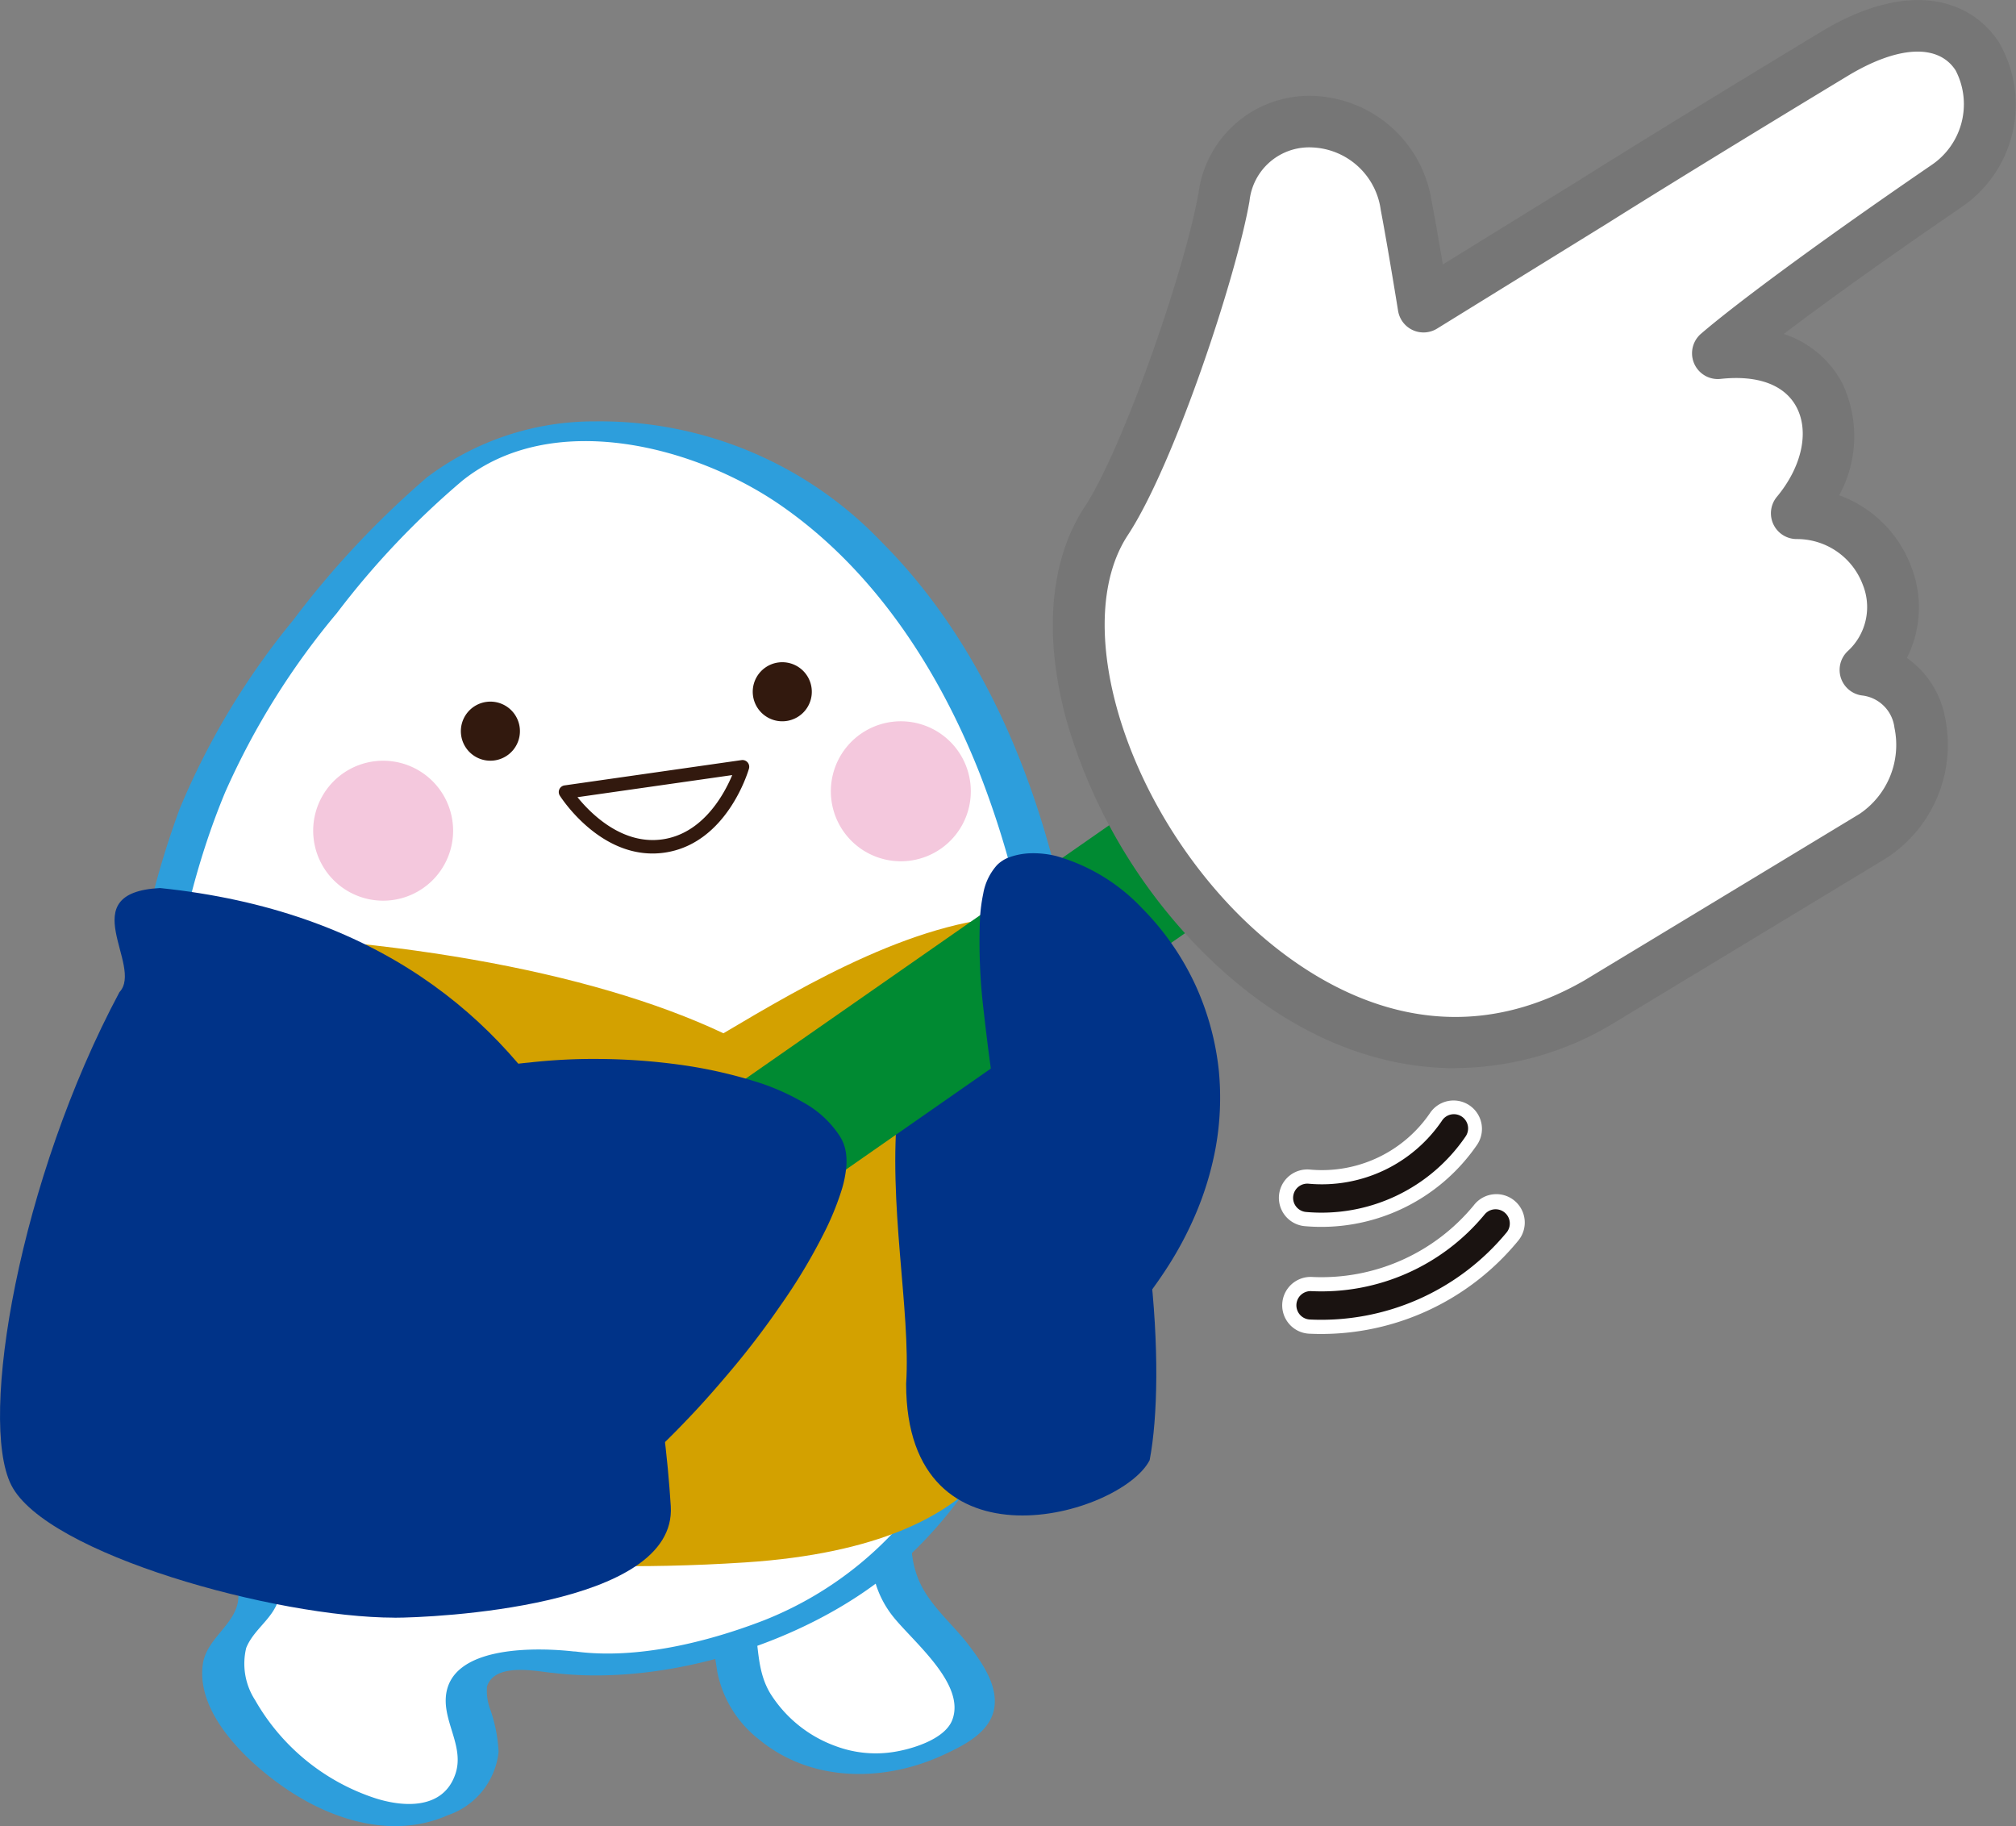
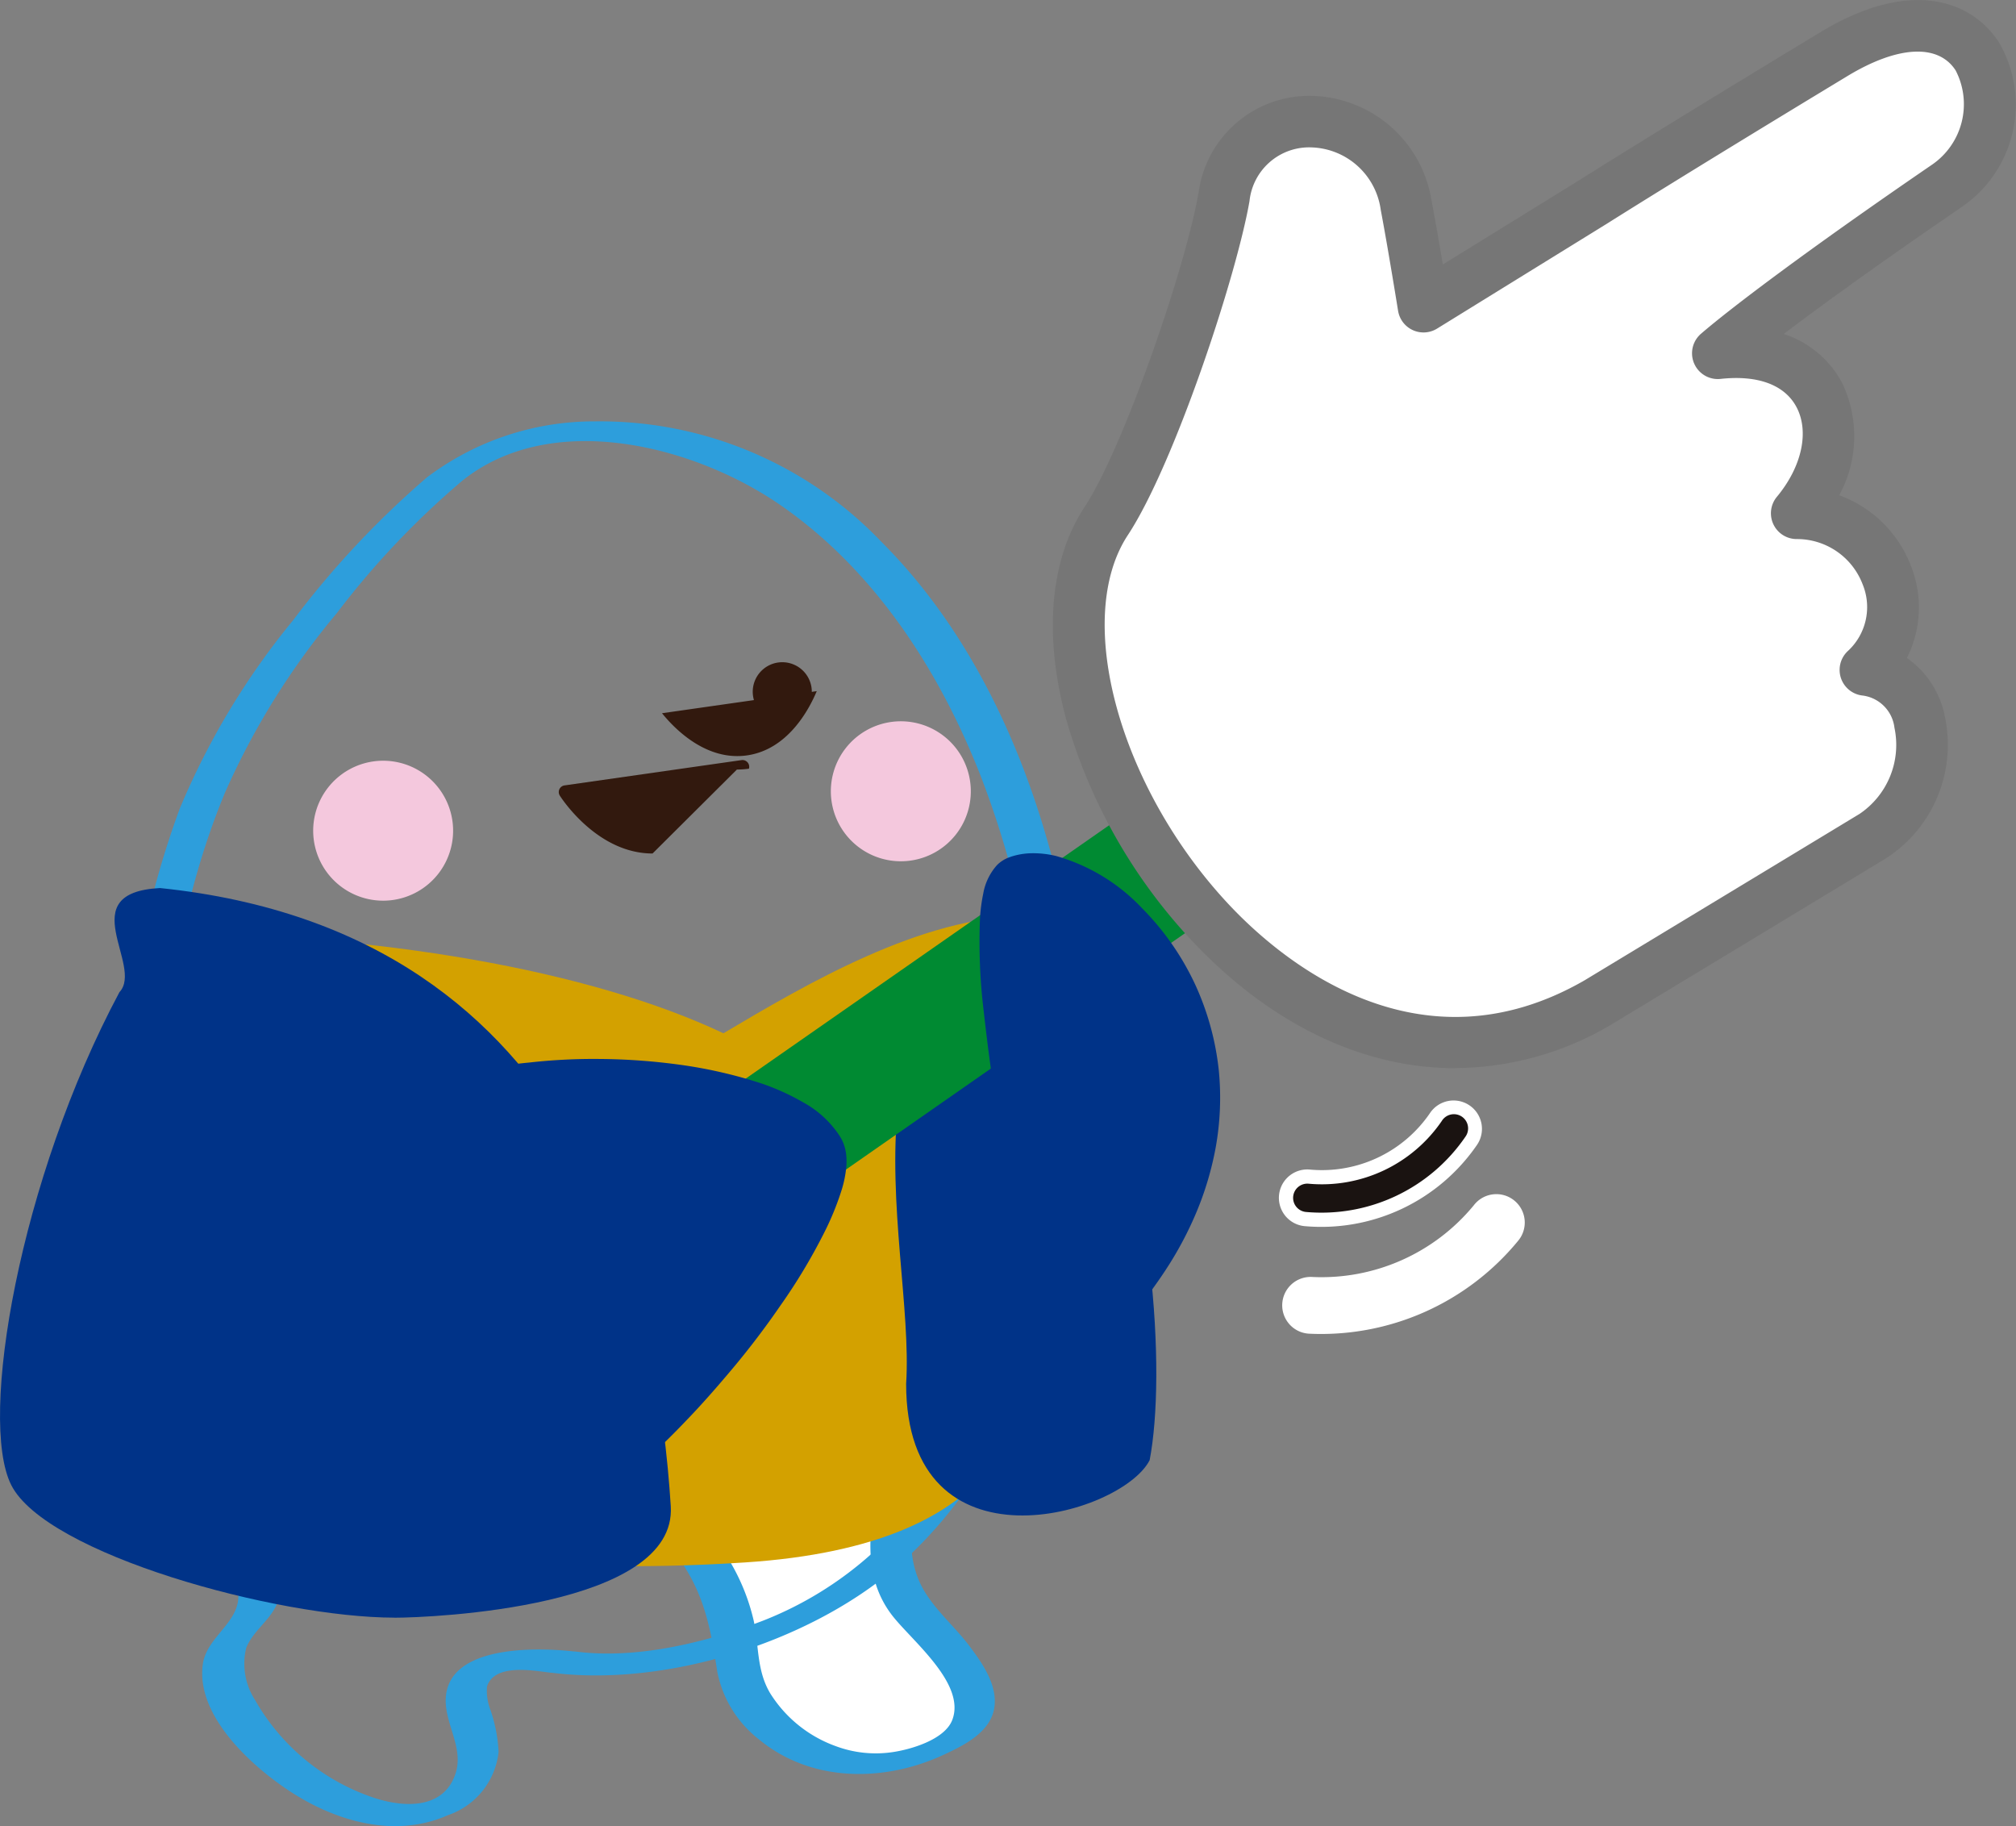
<svg xmlns="http://www.w3.org/2000/svg" id="Group_2994" data-name="Group 2994" width="117.338" height="106.27" viewBox="0 0 117.338 106.27">
  <rect x="0" y="0" width="117.338" height="106.27" fill="#808080" stroke="none" />
  <path id="Path_5936" data-name="Path 5936" d="M2414.018,327.682a.826.826,0,0,1,.816-1.21,8.459,8.459,0,0,0,7.74-3.649.827.827,0,0,1,1.377.914,10.151,10.151,0,0,1-9.289,4.378.825.825,0,0,1-.644-.434" transform="translate(-2338.659 -257.587)" fill="#fff" />
  <path id="Path_5937" data-name="Path 5937" d="M2412.989,327.77a1.653,1.653,0,0,1,1.629-2.421,7.613,7.613,0,0,0,6.967-3.283,1.652,1.652,0,1,1,2.753,1.827,10.991,10.991,0,0,1-10.062,4.745,1.654,1.654,0,0,1-1.287-.867m9.972-4.791a9.3,9.3,0,0,1-8.513,4.013h0a9.3,9.3,0,0,0,8.513-4.014" transform="translate(-2338.359 -257.286)" fill="#fff" />
  <path id="Path_5938" data-name="Path 5938" d="M2414.282,335.929a.827.827,0,0,1,.776-1.214,12.313,12.313,0,0,0,10.094-4.478.826.826,0,0,1,1.285,1.039,14,14,0,0,1-11.472,5.089.824.824,0,0,1-.684-.436" transform="translate(-2338.729 -259.579)" fill="#fff" />
  <path id="Path_5939" data-name="Path 5939" d="M2413.252,336.018a1.651,1.651,0,0,1-.191-.869,1.653,1.653,0,0,1,1.743-1.559,11.476,11.476,0,0,0,9.406-4.172,1.653,1.653,0,1,1,2.569,2.079,14.83,14.83,0,0,1-12.159,5.394,1.646,1.646,0,0,1-1.367-.873m12.241-5.561a13.153,13.153,0,0,1-10.781,4.783h0a13.153,13.153,0,0,0,10.781-4.783" transform="translate(-2338.429 -259.279)" fill="#fff" />
  <path id="Path_5940" data-name="Path 5940" d="M2378.228,351.3c-.682,3.638-.7,5.394.508,7.215.921,1.389,6,5.733,2.919,7.756-6.449,4.233-12.673-.513-12.813-4.43a11.068,11.068,0,0,0-2.709-6.89" transform="translate(-2325.925 -265.274)" fill="#fff" />
  <path id="Path_5941" data-name="Path 5941" d="M2376.6,351.259c-.483,2.666-.963,5.446.783,7.757,1.111,1.471,4.358,3.994,3.533,6.135-.444,1.15-2.431,1.719-3.485,1.87a6.668,6.668,0,0,1-3.307-.354,7.488,7.488,0,0,1-3.8-3.065c-.8-1.332-.653-2.778-.966-4.243a12.071,12.071,0,0,0-2.544-5.067c-.449-.559-2.748.255-2.237.89,1.83,2.271,2.24,4.374,2.661,7.148a6.6,6.6,0,0,0,2.418,3.941c3.046,2.526,7.3,2.514,10.767.9,1.209-.562,2.792-1.343,2.955-2.837.142-1.3-.751-2.545-1.493-3.53-.9-1.188-2.154-2.206-2.809-3.556-.958-1.974-.469-4.282-.1-6.338.141-.781-2.252-.374-2.382.348" transform="translate(-2325.492 -265.057)" fill="#2d9edc" />
-   <path id="Path_5942" data-name="Path 5942" d="M2347.066,339.891c-2.4-.359-4.669.014-5.369.929-1.193,1.562,1.885,4.415-.579,6.707-4.687,4.359-14.665-3.461-13.8-8,.309-1.609,3.453-2.668,1.307-5.451-4.759-6.173-6.932-14.267-6.024-26.82.507-6.92,1.374-14.869,5.884-22.392,3.137-5.237,10.711-14.082,14.039-15.332a18.8,18.8,0,0,1,6.619-1.218c14.67,0,27.232,16.7,27.2,41.491.009,3.046-2.75,18.556-12.029,25.356-6.015,4.408-14.794,5.1-17.247,4.732" transform="translate(-2314.272 -243.16)" fill="#fff" />
  <path id="Path_5943" data-name="Path 5943" d="M2347.375,339.051c-2.085-.251-7.433-.467-7.592,2.707-.073,1.482,1.058,2.863.573,4.368-.7,2.163-3.113,1.986-4.826,1.4a12.542,12.542,0,0,1-6.843-5.658,3.9,3.9,0,0,1-.519-3.038c.5-1.248,1.906-1.87,1.963-3.356.053-1.394-1.172-2.5-1.895-3.577a26.7,26.7,0,0,1-2.546-4.834,36.181,36.181,0,0,1-2.385-10.982c-.643-8.838.208-18.826,3.646-27.064a43.809,43.809,0,0,1,6.5-10.416,48.627,48.627,0,0,1,7.3-7.7c5.212-4.169,13.482-2.046,18.5,1.416,5.45,3.759,9.208,9.549,11.61,15.629a54.025,54.025,0,0,1,3.088,11.665,46.918,46.918,0,0,1,.692,11.186,40.881,40.881,0,0,1-6.43,18.259,20.832,20.832,0,0,1-9.958,8.186c-3.268,1.258-7.349,2.261-10.886,1.8-.7-.09-2.8,1.053-1.488,1.223,6.63.858,14.859-1.712,19.923-5.959,5.572-4.674,8.662-11.957,10.333-18.877,1.636-6.773.96-13.847-.572-20.6-1.7-7.467-4.958-14.918-10.446-20.389a22.634,22.634,0,0,0-16.619-6.988,16.142,16.142,0,0,0-9.8,3.251,52.989,52.989,0,0,0-7.8,8.322,43.7,43.7,0,0,0-6.6,10.969,52.706,52.706,0,0,0-3.131,14.773c-.761,8.557-.8,17.726,3.33,25.515A28.614,28.614,0,0,0,2326,332.81c.556.829,1.558,1.759,1.693,2.755.232,1.714-1.8,2.56-2.045,4.178-.453,3.035,2.887,6.017,5.117,7.464,2.668,1.733,6.082,2.709,9.128,1.361a4.386,4.386,0,0,0,2.965-3.693,8.879,8.879,0,0,0-.461-2.4,3.107,3.107,0,0,1-.213-1.405c.447-1.354,2.688-.917,3.7-.8.7.084,2.8-1.065,1.488-1.223" transform="translate(-2313.838 -242.931)" fill="#2d9edc" />
  <path id="Path_5944" data-name="Path 5944" d="M2372.226,306.7c-6.045,0-12.754,3.945-17.6,6.819-7.713-3.651-20.069-5.855-33.716-5.855-1.638,0-5.081,30.548-5.081,30.548s15.56,7.7,40.058,6.1c15.639-1.018,15.643-8.988,15.643-8.988Z" transform="translate(-2312.521 -253.389)" fill="#d3a100" />
  <path id="Path_5945" data-name="Path 5945" d="M2382.988,333c0,11.262,12.521,7.679,14.174,4.444.952-4.994.325-16.569-3.888-26.993-.373-1.742,2.516-6.688.566-7.2-16.284,4.982-10.3,21.176-10.852,29.747" transform="translate(-2330.248 -252.472)" fill="#038" />
  <path id="Path_5946" data-name="Path 5946" d="M2334.278,346.933c-6.885-.006-20.288-3.7-22.307-7.722-1.924-3.831.486-17.8,6.3-28.678,1.438-1.53-2.795-5.788,2.36-6.059,25.186,2.6,29.009,24.777,29.729,35.962.381,5.907-13.939,6.5-16.083,6.5" transform="translate(-2311.319 -252.796)" fill="#038" />
-   <path id="Path_5947" data-name="Path 5947" d="M2347.9,291.617a1.719,1.719,0,1,1,1.918,1.493,1.717,1.717,0,0,1-1.918-1.493" transform="translate(-2321.063 -248.855)" fill="#32190e" />
  <path id="Path_5948" data-name="Path 5948" d="M2374.472,288.067a1.719,1.719,0,1,0-1.491,1.917,1.717,1.717,0,0,0,1.491-1.917" transform="translate(-2327.235 -248.023)" fill="#32190e" />
  <path id="Path_5949" data-name="Path 5949" d="M2336.2,298.95a4.072,4.072,0,1,1,4.547,3.536,4.072,4.072,0,0,1-4.547-3.536" transform="translate(-2317.94 -250.104)" fill="#f4c8dd" />
  <path id="Path_5950" data-name="Path 5950" d="M2385.359,294.815a4.073,4.073,0,1,0-3.537,4.546,4.071,4.071,0,0,0,3.537-4.546" transform="translate(-2328.886 -249.272)" fill="#f4c8dd" />
  <rect id="Rectangle_2033" data-name="Rectangle 2033" width="46.935" height="7.679" transform="translate(32.014 70.707) rotate(-34.878)" fill="#008a32" />
  <path id="Path_5951" data-name="Path 5951" d="M2342.517,321.179c5.214-3.942,22.922-2.525,25.313,2.206,1.4,2.765-6.57,14.657-14.578,21.448" transform="translate(-2319.633 -256.637)" fill="#038" />
  <path id="Path_5952" data-name="Path 5952" d="M2342.517,320.949a5.538,5.538,0,0,1,.472-.376,8.466,8.466,0,0,1,1.493-.852,20.05,20.05,0,0,1,5.953-1.48,33.521,33.521,0,0,1,4.106-.208,36.063,36.063,0,0,1,4.59.326,27.129,27.129,0,0,1,4.854,1.11,13.566,13.566,0,0,1,2.415,1.1,5.918,5.918,0,0,1,2.14,2l.1.179.088.2c.034.1.068.2.092.29l.047.233a3.706,3.706,0,0,1,.024.834,6.546,6.546,0,0,1-.29,1.41,16.474,16.474,0,0,1-1,2.431,33.253,33.253,0,0,1-2.544,4.235c-.9,1.311-1.833,2.53-2.766,3.643s-1.837,2.143-2.718,3.051a46.911,46.911,0,0,1-4.478,4.143c-.569.465-1.037.805-1.354,1.038l-.49.352s.593-.6,1.583-1.67,2.362-2.64,3.915-4.585a83.485,83.485,0,0,0,4.93-6.886,45.115,45.115,0,0,0,2.314-4.106,14.745,14.745,0,0,0,.861-2.168c.209-.706.313-1.485.11-1.719a4.2,4.2,0,0,0-1.487-1.374,12.191,12.191,0,0,0-2.088-.979,25.51,25.51,0,0,0-4.51-1.2,40.675,40.675,0,0,0-4.394-.561c-1.408-.092-2.748-.145-3.982-.107a30.148,30.148,0,0,0-3.359.26,17.488,17.488,0,0,0-2.542.538,9.547,9.547,0,0,0-1.565.608,5.487,5.487,0,0,0-.521.3" transform="translate(-2319.633 -256.408)" fill="#038" />
  <path id="Path_5953" data-name="Path 5953" d="M2399.357,327.5c9.563-14.923-3.324-26.294-8.012-24.35-2.738,1.136.458,16.386,1.259,26.24" transform="translate(-2332.353 -252.386)" fill="#038" />
  <path id="Path_5954" data-name="Path 5954" d="M2399.032,327.175l.306-.577c.2-.378.469-.937.792-1.659a20.607,20.607,0,0,0,1.7-6.213,15.378,15.378,0,0,0-1.584-8.654,14.5,14.5,0,0,0-2.946-3.963,9.855,9.855,0,0,0-4.2-2.49,3.8,3.8,0,0,0-1.084-.1,1.55,1.55,0,0,0-.665.167,2.025,2.025,0,0,0-.31.779,8.177,8.177,0,0,0-.168,1.192,39.244,39.244,0,0,0,.114,5.1c.11,1.68.288,3.307.421,4.857s.3,3.013.4,4.372c.237,2.714.384,4.986.432,6.579.032.8.033,1.423.034,1.85s0,.654,0,.654-.645-3.573-1.613-8.932c-.25-1.339-.473-2.8-.726-4.34s-.458-3.182-.651-4.89a33.305,33.305,0,0,1-.219-5.373,9.862,9.862,0,0,1,.19-1.469,3.353,3.353,0,0,1,.794-1.654,1.787,1.787,0,0,1,.263-.223c.055-.038.121-.081.17-.109l.075-.038.038-.019c-.009,0,.139-.064.09-.04l.027-.01.108-.039a2.244,2.244,0,0,1,.216-.07,4.144,4.144,0,0,1,.863-.145,5.577,5.577,0,0,1,1.612.159,10.983,10.983,0,0,1,4.974,3.019,15.77,15.77,0,0,1,3.134,4.515,16.022,16.022,0,0,1,1.346,4.924,16.363,16.363,0,0,1-.185,4.53,18.332,18.332,0,0,1-1.073,3.635,20.686,20.686,0,0,1-1.292,2.592c-.407.689-.764,1.207-1.007,1.556l-.38.531" transform="translate(-2332.028 -252.059)" fill="#038" />
  <path id="Path_5955" data-name="Path 5955" d="M2414.019,327.682a.827.827,0,0,1,.816-1.21,8.457,8.457,0,0,0,7.739-3.649.827.827,0,1,1,1.377.914,10.147,10.147,0,0,1-9.288,4.378.826.826,0,0,1-.644-.434" transform="translate(-2338.659 -257.587)" fill="#1a1311" />
-   <path id="Path_5956" data-name="Path 5956" d="M2414.281,335.929a.826.826,0,0,1,.776-1.214,12.311,12.311,0,0,0,10.095-4.478.827.827,0,0,1,1.285,1.04,13.994,13.994,0,0,1-11.472,5.089.824.824,0,0,1-.684-.436" transform="translate(-2338.729 -259.579)" fill="#1a1311" />
-   <path id="Path_5957" data-name="Path 5957" d="M2361.115,299.76c-3.223,0-5.3-3.217-5.395-3.363a.39.39,0,0,1,.274-.6l10.3-1.472a.392.392,0,0,1,.431.5c-.051.179-1.3,4.37-4.92,4.886a4.833,4.833,0,0,1-.7.049m-4.36-3.277c.752.929,2.581,2.791,4.945,2.454s3.6-2.636,4.062-3.74Z" transform="translate(-2323.134 -250.092)" fill="#32190e" />
+   <path id="Path_5957" data-name="Path 5957" d="M2361.115,299.76c-3.223,0-5.3-3.217-5.395-3.363a.39.39,0,0,1,.274-.6l10.3-1.472a.392.392,0,0,1,.431.5a4.833,4.833,0,0,1-.7.049m-4.36-3.277c.752.929,2.581,2.791,4.945,2.454s3.6-2.636,4.062-3.74Z" transform="translate(-2323.134 -250.092)" fill="#32190e" />
  <path id="Path_5958" data-name="Path 5958" d="M2427.1,292.924s10.823-6.541,16.029-9.7c3.941-2.391,3.811-9.22-.426-9.668,3.374-3.074,1.085-9.033-4-9.116,3.605-4.341,1.842-10.008-4.593-9.312,1.75-1.506,6.222-4.878,13.283-9.716,5.015-3.435,2.556-13.19-6.523-7.7-9.957,6.024-14.018,8.6-14.018,8.6l-9.875,6.1s-.6-3.722-1.016-5.909c-1.191-6.22-9.542-6.559-10.6-.492-.792,4.549-4.449,15.219-6.858,18.875-7.073,10.737,10.415,38.508,28.593,28.033" transform="translate(-2334.125 -234.569)" fill="#fff" />
  <path id="Path_5959" data-name="Path 5959" d="M2418.275,296.184c-5.351,0-10.711-2.521-15.317-7.411a31.531,31.531,0,0,1-7.3-12.814c-1.354-4.935-.98-9.354,1.054-12.441,2.217-3.364,5.845-13.784,6.632-18.307a6.5,6.5,0,0,1,6.429-5.611h.055a7.225,7.225,0,0,1,7.07,6.08c.209,1.092.458,2.54.659,3.735l7.966-4.92c.025-.016,4.174-2.647,14.029-8.61,5.3-3.2,8.837-1.784,10.383.616a7.216,7.216,0,0,1-2.232,9.606c-4.577,3.136-8,5.6-10.3,7.352a5.926,5.926,0,0,1,3.382,2.82,7.181,7.181,0,0,1-.156,6.565,7.049,7.049,0,0,1,4.181,4.131,6.516,6.516,0,0,1-.242,5.337,5.405,5.405,0,0,1,2.208,3.409,7.859,7.859,0,0,1-3.407,8.241c-5.207,3.159-16.032,9.7-16.032,9.7l-.026.016a17.973,17.973,0,0,1-9.034,2.5m-8.444-53.58h-.033a3.489,3.489,0,0,0-3.494,3.122c-.774,4.45-4.405,15.38-7.083,19.445-3.2,4.866-.491,14.73,5.925,21.542,2.986,3.169,10.971,9.937,20.649,4.371.428-.259,10.915-6.6,16.013-9.69a4.841,4.841,0,0,0,2.033-5.017A2.14,2.14,0,0,0,2442,274.5a1.5,1.5,0,0,1-.854-2.605,3.474,3.474,0,0,0,.848-3.862,4.088,4.088,0,0,0-3.858-2.64,1.5,1.5,0,0,1-1.132-2.463c1.453-1.75,1.9-3.8,1.129-5.234-.688-1.28-2.249-1.857-4.4-1.624a1.5,1.5,0,0,1-1.142-2.633c1.719-1.481,6.146-4.838,13.415-9.816a4.268,4.268,0,0,0,1.4-5.5c-1.011-1.57-3.368-1.448-6.3.327-9.821,5.943-13.949,8.56-13.991,8.586l-9.89,6.108a1.5,1.5,0,0,1-2.273-1.04c-.006-.037-.6-3.725-1.008-5.865a4.2,4.2,0,0,0-4.114-3.64m16.727,49.773h0Z" transform="translate(-2333.58 -234.023)" fill="#767676" />
</svg>